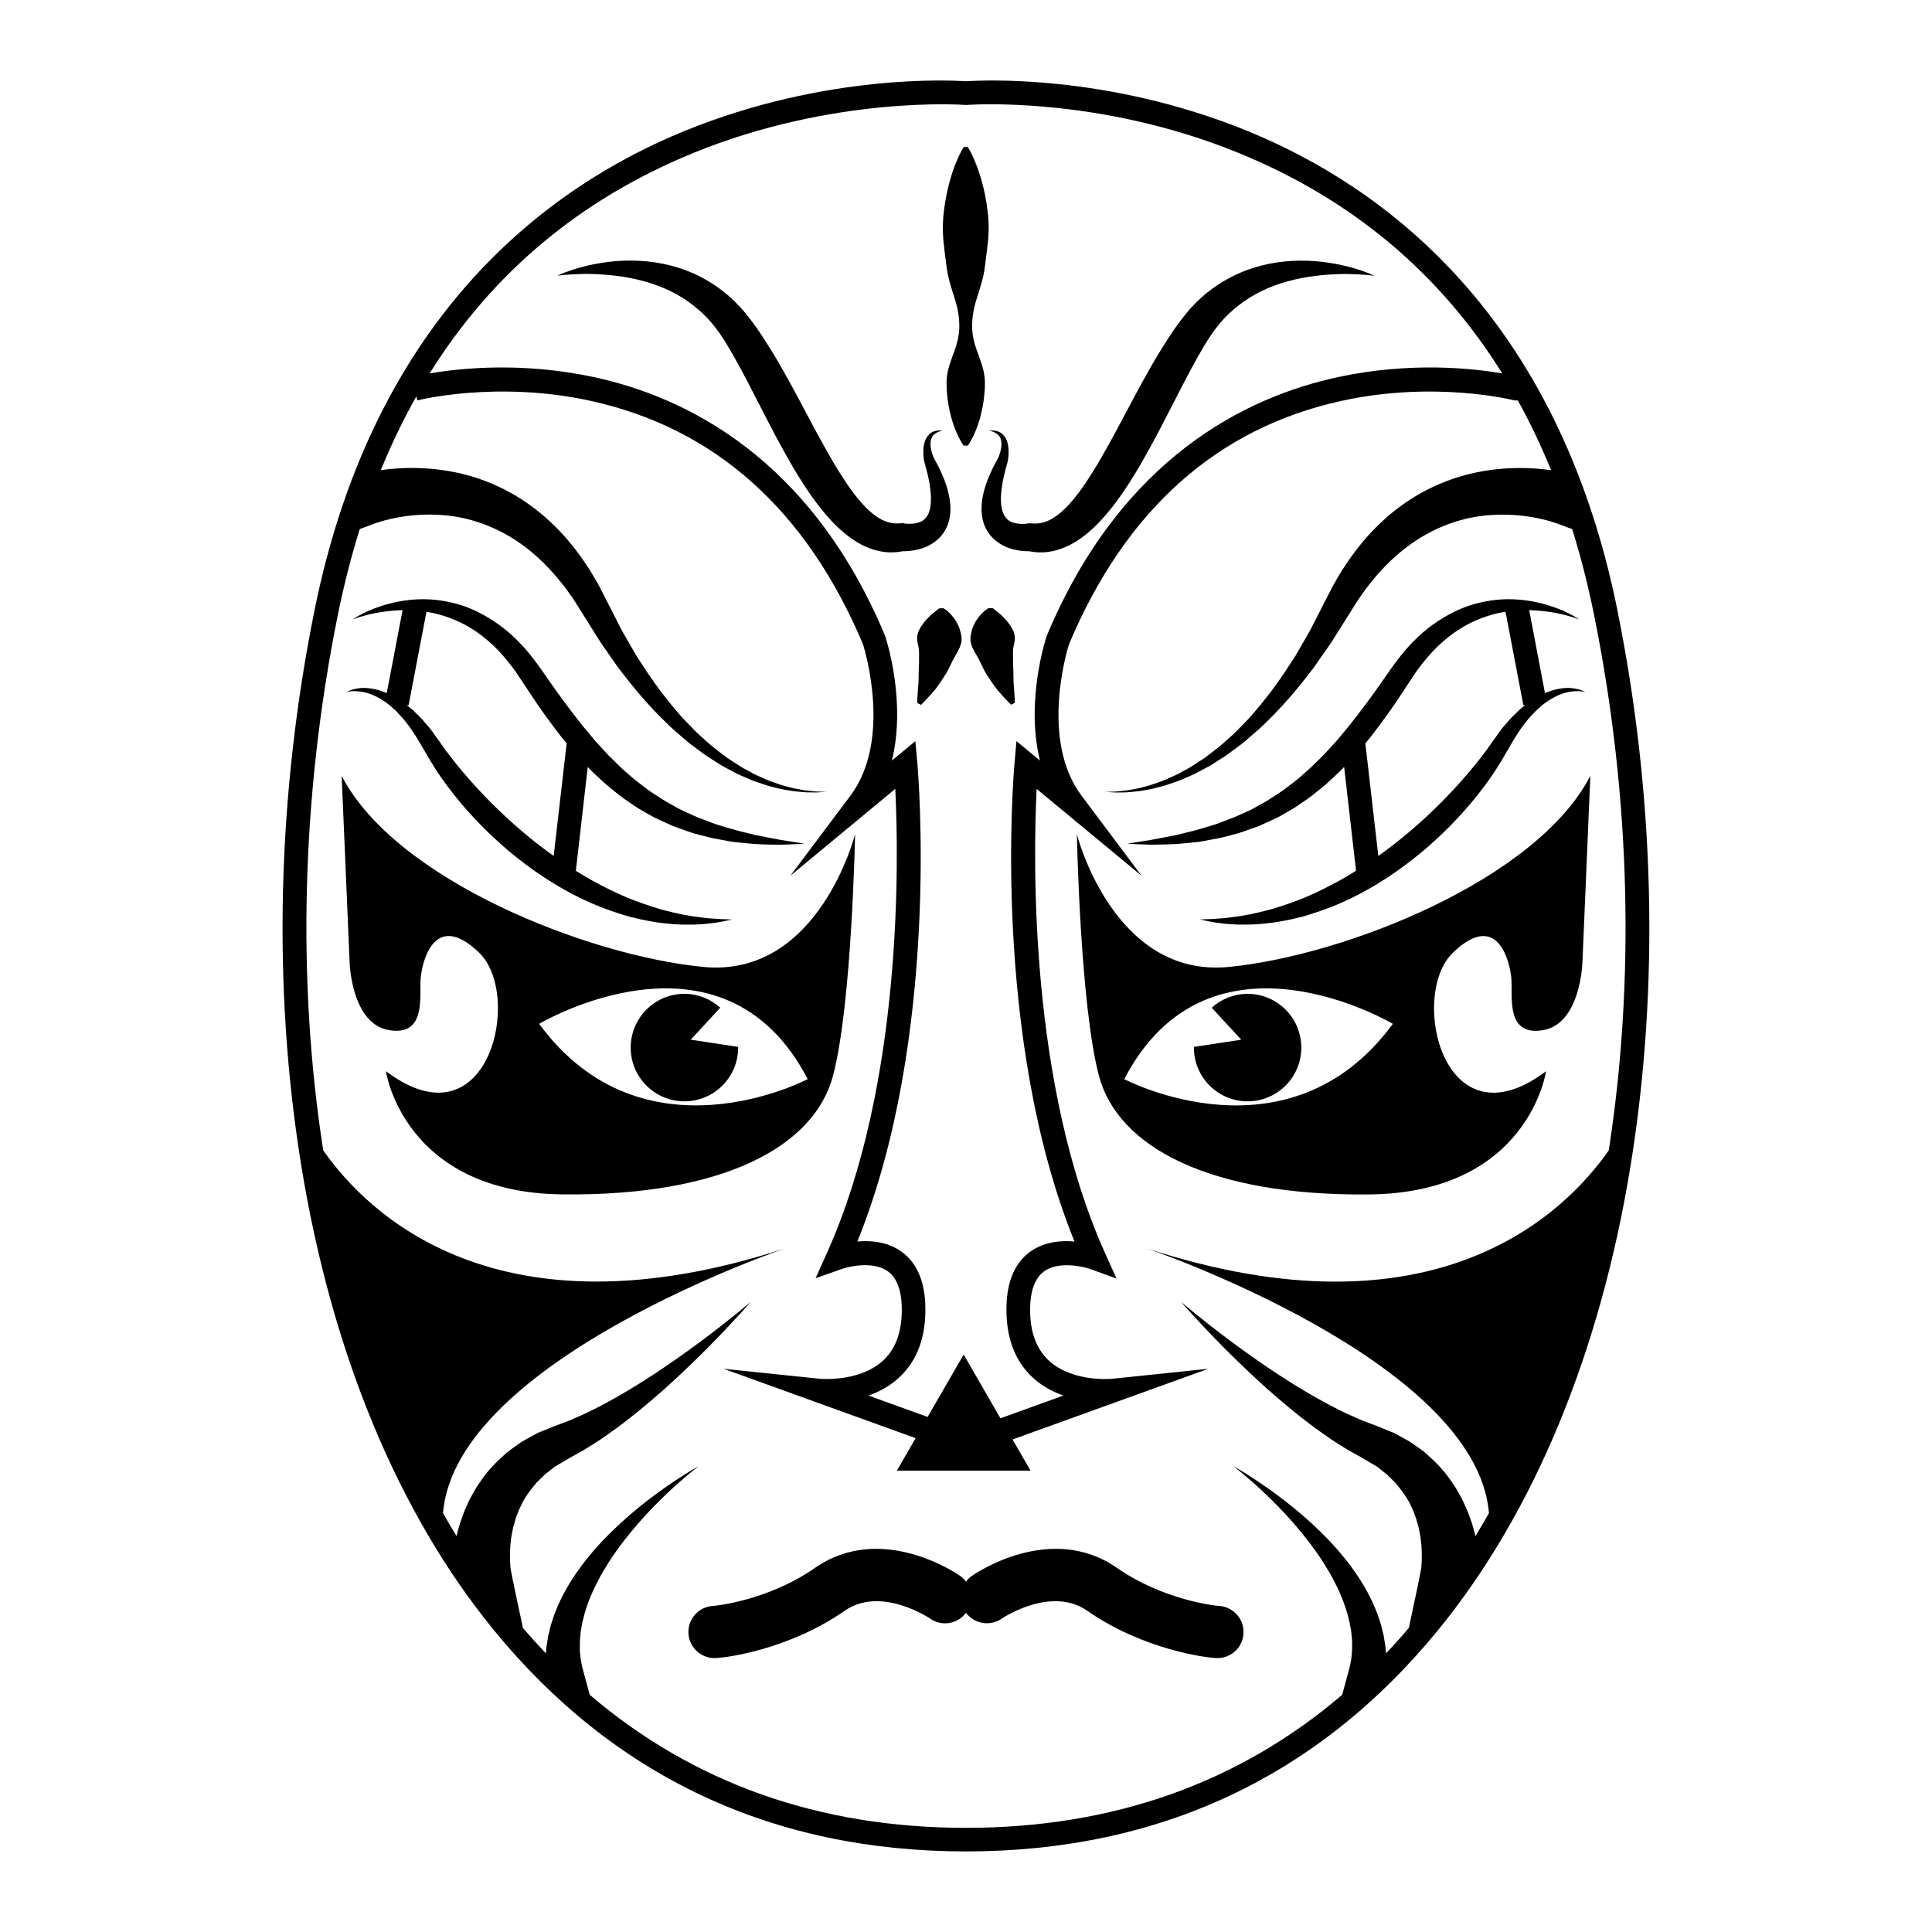
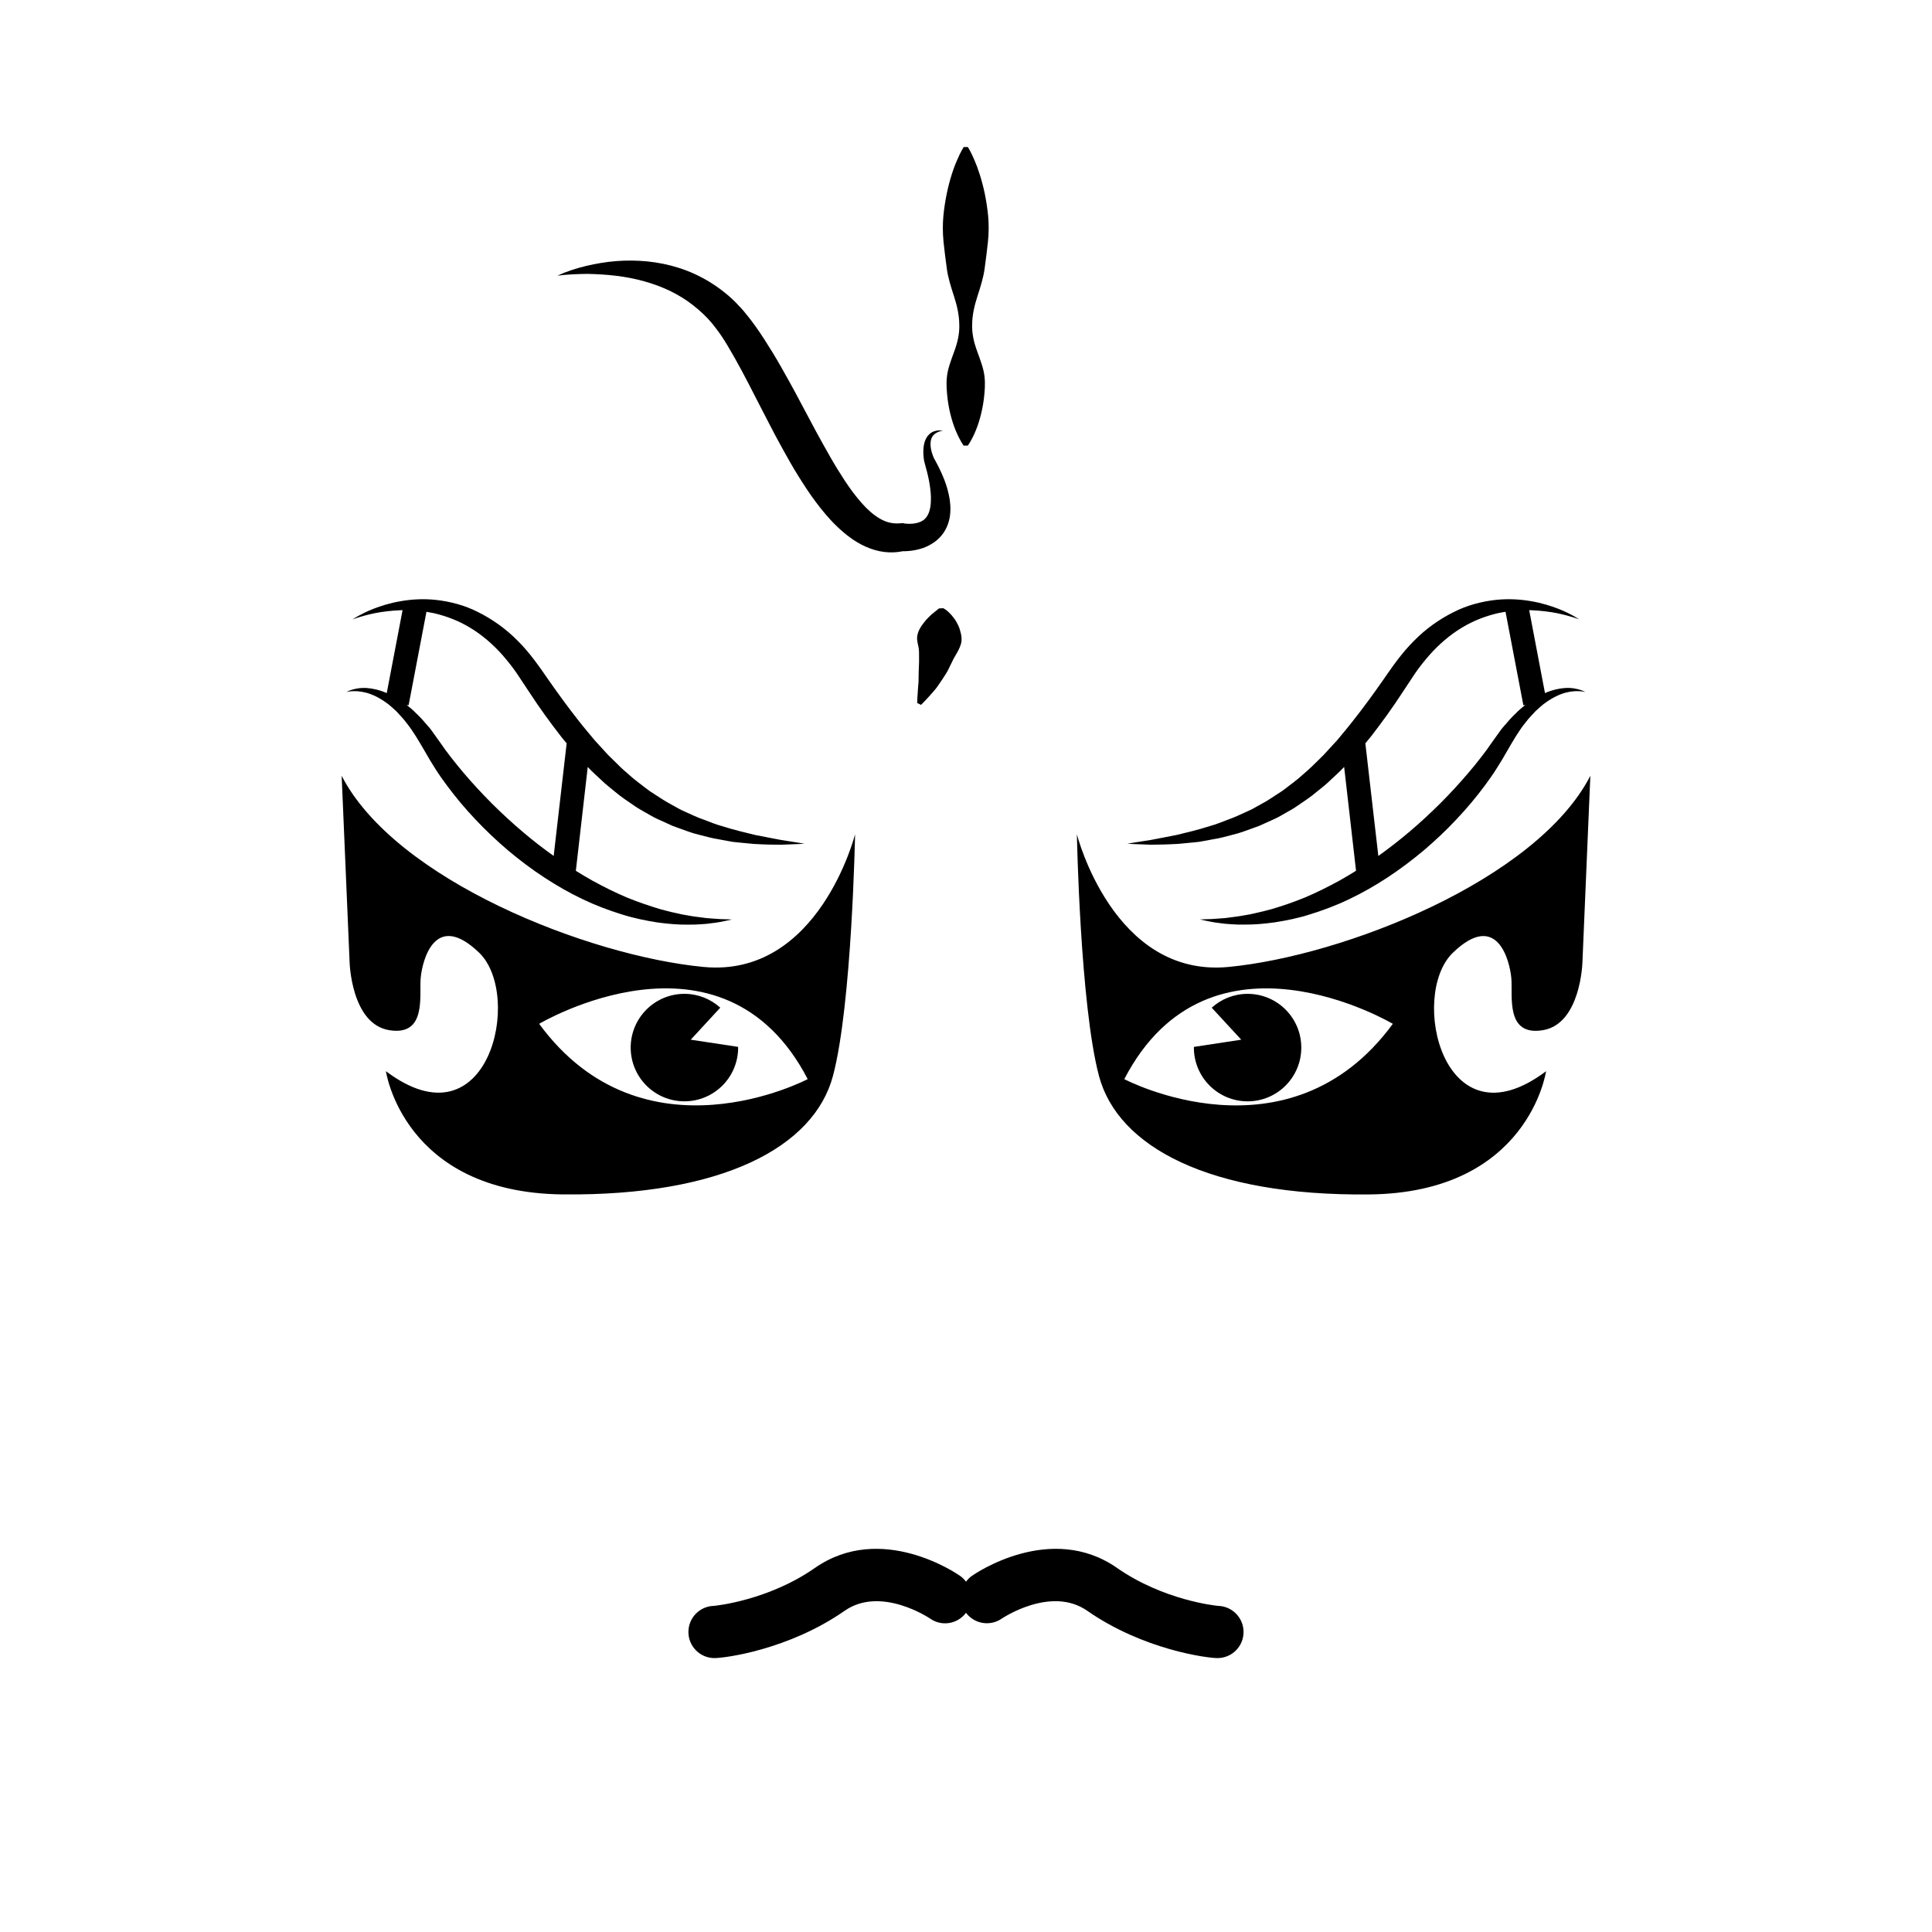
<svg xmlns="http://www.w3.org/2000/svg" fill="#000000" width="800px" height="800px" version="1.1" viewBox="144 144 512 512">
  <g>
    <path d="m241.03 327.57c1.594 0.422 3.394 1.281 5.231 2.578 0.926 0.625 1.805 1.473 2.731 2.309 0.848 0.969 1.824 1.863 2.641 3.004 1.785 2.188 3.293 4.805 4.969 7.668 0.805 1.43 1.742 3.023 2.731 4.555 0.969 1.543 2.047 3.055 3.164 4.555 2.246 3.023 4.746 6.027 7.465 8.887 2.699 2.883 5.633 5.644 8.688 8.254 3.082 2.578 6.297 5.019 9.633 7.184 3.316 2.176 6.723 4.121 10.148 5.742 3.406 1.641 6.852 2.922 10.168 3.961 3.305 1.066 6.551 1.703 9.523 2.176 2.992 0.414 5.754 0.637 8.203 0.594 1.219 0.02 2.367-0.02 3.414-0.102 0.523-0.039 1.027-0.082 1.5-0.109 0.484-0.059 0.926-0.121 1.371-0.172 1.723-0.18 3.055-0.484 3.969-0.676 0.898-0.203 1.379-0.301 1.379-0.301s-0.492-0.02-1.41-0.059c-0.465-0.012-1.027-0.031-1.691-0.051-0.664-0.031-1.43-0.102-2.277-0.16-0.422-0.031-0.867-0.059-1.34-0.102-0.465-0.059-0.945-0.133-1.473-0.191-1.008-0.141-2.098-0.242-3.246-0.473-0.586-0.102-1.18-0.203-1.785-0.312-0.613-0.141-1.23-0.273-1.875-0.422-1.281-0.25-2.609-0.637-3.988-0.996-2.742-0.828-5.672-1.805-8.695-3.043-3.004-1.258-6.098-2.801-9.211-4.504-1.449-0.816-2.922-1.684-4.363-2.59l3.152-27.52c0.645 0.684 1.301 1.359 1.996 1.984 0.848 0.785 1.684 1.562 2.519 2.336 0.848 0.766 1.762 1.449 2.629 2.176 1.723 1.473 3.617 2.699 5.43 3.941 0.887 0.637 1.883 1.117 2.812 1.684 0.938 0.523 1.855 1.09 2.812 1.543 0.957 0.434 1.926 0.875 2.863 1.301 0.473 0.211 0.926 0.422 1.402 0.637 0.473 0.172 0.945 0.352 1.422 0.523 1.895 0.664 3.699 1.402 5.543 1.824 1.824 0.465 3.566 0.957 5.281 1.219 0.848 0.16 1.684 0.312 2.488 0.465 0.816 0.16 1.613 0.293 2.398 0.344 1.551 0.152 3.043 0.301 4.422 0.422 2.781 0.16 5.199 0.211 7.184 0.211 3.981-0.133 6.238-0.262 6.238-0.262s-2.246-0.414-6.137-0.988c-1.934-0.344-4.281-0.828-6.953-1.34-2.641-0.656-5.613-1.328-8.777-2.348-1.594-0.422-3.184-1.078-4.848-1.715-1.684-0.562-3.316-1.379-5.019-2.137-0.422-0.203-0.848-0.395-1.27-0.594-0.422-0.23-0.836-0.453-1.25-0.695-0.836-0.473-1.684-0.926-2.519-1.41-0.836-0.484-1.652-1.066-2.5-1.594-0.816-0.562-1.691-1.039-2.481-1.684-1.594-1.258-3.285-2.418-4.816-3.848-0.777-0.695-1.594-1.352-2.336-2.098-0.766-0.734-1.523-1.48-2.277-2.238-0.785-0.727-1.5-1.531-2.227-2.336-0.727-0.797-1.461-1.594-2.195-2.398-1.391-1.691-2.832-3.356-4.18-5.09-2.75-3.488-5.301-6.984-7.859-10.629-2.457-3.566-5.117-7.445-8.312-10.602-3.144-3.203-6.769-5.762-10.469-7.609-3.688-1.906-7.559-2.84-11.105-3.254-3.547-0.395-6.801-0.152-9.602 0.344-2.801 0.484-5.141 1.25-7.012 1.965-1.883 0.727-3.266 1.473-4.203 1.977-0.926 0.523-1.391 0.867-1.391 0.867s2.117-0.875 5.945-1.664c1.906-0.371 4.242-0.676 6.914-0.777h0.363l-4.191 21.965c-1.914-0.836-3.769-1.238-5.301-1.34-1.793-0.121-3.184 0.223-4.09 0.504-0.887 0.293-1.301 0.555-1.301 0.555s0.473-0.141 1.379-0.203c0.922-0.07 2.254-0.031 3.856 0.383zm18.098-21.039c3.113 0.746 6.359 1.934 9.453 3.82 3.094 1.863 6.027 4.344 8.645 7.316 1.289 1.492 2.57 3.082 3.738 4.785 1.188 1.785 2.387 3.586 3.586 5.41 2.418 3.707 5.168 7.496 7.969 11.113 0.523 0.684 1.09 1.352 1.652 2.016l-3.438 29.844c-2.731-1.953-5.43-4.019-8.031-6.238-2.922-2.449-5.715-5.047-8.375-7.688-2.648-2.66-5.168-5.379-7.477-8.113-1.168-1.359-2.258-2.731-3.316-4.082-1.066-1.359-2.016-2.648-2.984-4.082-0.504-0.695-1.008-1.391-1.48-2.066-0.516-0.684-0.945-1.391-1.523-2.004-1.09-1.25-2.106-2.481-3.266-3.527-0.785-0.828-1.672-1.551-2.508-2.227l0.516 0.09 4.727-24.766c0.691 0.117 1.406 0.246 2.113 0.398z" />
    <path d="m364.74 429.14c5.027-18.844 5.863-64.055 5.863-64.055s-9.621 38.098-40.184 35.164c-30.57-2.934-81.637-23.023-95.875-50.652l2.106 49.395s0.414 16.332 10.461 18.008c10.055 1.672 7.961-9.211 8.375-13.824 0.414-4.613 3.769-18.008 15.496-6.699 11.707 11.305 2.5 51.902-24.707 31.398 0 0 4.613 32.234 46.883 32.656 42.281 0.43 66.562-12.559 71.582-31.391zm-77.859-13.816s48.559-28.898 71.168 14.652c0 0-43.539 23.023-71.168-14.652z" />
    <path d="m307.29 217.09c5.066 0.613 9.934 1.926 14.289 4.012 2.176 1.066 4.211 2.309 6.066 3.769 1.855 1.449 3.578 3.031 5.066 4.836 1.5 1.844 2.781 3.637 4.09 5.863 1.281 2.156 2.539 4.375 3.75 6.641 1.199 2.277 2.418 4.555 3.586 6.891l3.606 6.992c1.211 2.348 2.449 4.707 3.758 7.043 1.301 2.336 2.609 4.695 4.062 7.004 1.441 2.309 2.934 4.625 4.613 6.863 1.684 2.238 3.496 4.465 5.633 6.508 2.144 2.035 4.586 4.019 7.648 5.379 1.512 0.664 3.184 1.188 4.938 1.391 1.621 0.203 3.293 0.121 4.875-0.203 0.301 0 0.555-0.012 0.867-0.012 0.504-0.02 1.008-0.082 1.512-0.141 1.008-0.141 2.004-0.363 3.012-0.715 1.008-0.363 1.996-0.867 2.934-1.531 0.938-0.656 1.773-1.5 2.43-2.449 0.645-0.938 1.129-1.984 1.402-3.012 0.312-1.039 0.402-2.047 0.441-3.012 0.02-0.977-0.051-1.906-0.18-2.812-0.152-0.887-0.324-1.762-0.562-2.602-0.211-0.848-0.516-1.641-0.785-2.438-0.324-0.777-0.625-1.57-0.977-2.316-0.363-0.754-0.695-1.512-1.098-2.215l-0.586-1.078c-0.141-0.18-0.281-0.562-0.414-0.887-0.516-1.352-0.836-2.82-0.574-4.152 0.141-0.664 0.465-1.27 1.039-1.723 0.574-0.434 1.32-0.727 2.117-0.875-0.797-0.102-1.652-0.07-2.457 0.25-0.828 0.332-1.551 1.02-1.977 1.844-0.434 0.828-0.613 1.742-0.684 2.621-0.07 0.875-0.039 1.754 0.07 2.621 0.059 0.441 0.102 0.848 0.281 1.391l0.293 1.117c0.223 0.746 0.395 1.492 0.574 2.246 0.18 0.746 0.293 1.48 0.434 2.238 0.09 0.734 0.223 1.473 0.262 2.195 0.07 0.715 0.07 1.422 0.051 2.106-0.02 0.684-0.082 1.352-0.203 1.953-0.141 0.594-0.301 1.168-0.543 1.621-0.223 0.473-0.504 0.855-0.816 1.16-0.605 0.637-1.441 0.988-2.457 1.188-0.516 0.109-1.066 0.16-1.652 0.16-0.293 0-0.594-0.012-0.867-0.039-0.25-0.02-0.645-0.059-0.707-0.102l-0.09-0.051-1.047 0.07c-1.844 0.121-3.496-0.293-5.188-1.281-1.672-0.977-3.324-2.449-4.836-4.18-1.531-1.734-2.973-3.68-4.332-5.734-1.359-2.066-2.68-4.203-3.941-6.418-1.25-2.215-2.519-4.453-3.75-6.731l-3.688-6.914c-1.238-2.316-2.457-4.664-3.769-6.973-1.301-2.316-2.602-4.676-4.019-6.973-1.41-2.297-2.863-4.613-4.465-6.871l-1.23-1.672c-0.414-0.562-0.906-1.137-1.359-1.715-0.887-1.148-1.926-2.215-2.941-3.266-4.203-4.121-9.371-7.215-14.832-8.957-5.461-1.762-11.156-2.227-16.605-1.824-2.731 0.211-5.422 0.676-8.051 1.289-2.621 0.637-5.188 1.473-7.609 2.578 2.641-0.344 5.269-0.434 7.871-0.473 2.613 0.043 5.191 0.203 7.723 0.504z" />
    <path d="m397.88 309.61c-0.332-0.707-0.715-1.34-1.148-1.895-0.211-0.273-0.422-0.535-0.625-0.766-0.211-0.242-0.441-0.473-0.645-0.656-0.395-0.383-0.746-0.676-1.047-0.848-0.273-0.172-0.422-0.262-0.422-0.262l-1.129 0.051s-0.141 0.109-0.414 0.324c-0.242 0.18-0.586 0.473-1.027 0.828-0.191 0.16-0.414 0.344-0.645 0.535-0.203 0.191-0.414 0.402-0.645 0.625-0.473 0.453-0.918 0.945-1.301 1.473-0.414 0.523-0.828 1.098-1.129 1.703-0.344 0.605-0.523 1.23-0.637 1.914-0.102 0.676 0.039 1.422 0.211 2.207 0.211 0.777 0.273 1.562 0.281 2.336 0 0.777-0.02 1.562 0 2.336-0.031 0.785-0.059 1.551-0.09 2.297-0.012 0.766-0.031 1.512-0.039 2.215 0.031 0.715-0.07 1.371-0.121 1.996-0.203 2.481-0.25 4.273-0.25 4.273l1.02 0.504s1.258-1.211 3.023-3.234c0.422-0.516 0.945-1.047 1.359-1.684 0.453-0.625 0.887-1.289 1.359-1.996 0.441-0.707 0.957-1.43 1.371-2.215 0.402-0.785 0.777-1.594 1.18-2.41 0.371-0.828 0.906-1.621 1.34-2.43 0.441-0.816 0.836-1.633 1.02-2.469 0.18-0.836 0.09-1.684-0.09-2.481-0.188-0.824-0.41-1.578-0.762-2.273z" />
    <path d="m327.05 419.53 7.828-8.484c-2.519-2.277-5.856-3.668-9.5-3.668-7.859 0-14.238 6.379-14.238 14.246 0 7.871 6.379 14.238 14.238 14.238s14.238-6.379 14.238-14.238c0-0.07-0.012-0.121-0.012-0.191z" />
-     <path d="m572.61 305.59c-15.852-78.242-62.02-112.18-97.973-126.86-37.531-15.336-71.074-13.441-74.641-13.188-3.566-0.25-37.102-2.144-74.645 13.191-35.953 14.68-82.121 48.617-97.973 126.86-9.945 49.102-11.184 99.906-3.598 146.94 8.031 49.715 25.684 92.398 51.066 123.43 31.832 38.934 73.938 58.672 125.12 58.684h0.02 0.02c51.188-0.012 93.297-19.75 125.12-58.684 25.383-31.035 43.035-73.719 51.055-123.43 7.602-47.039 6.356-97.844-3.582-146.95zm-245.12-120.95c37.512-15.387 71.934-12.855 72.266-12.828h0.473c0.344-0.031 34.543-2.59 72.023 12.727 29.938 12.223 53.273 31.781 69.859 58.422-7.859-1.359-24.363-3.152-43.539 0.977-24.262 5.219-57.344 21.312-77.113 68.418l-0.082 0.211c-0.293 0.887-5.644 17.332-1.785 32.988l-6.219-5.148-0.523 5.953c-0.273 3.012-6.086 72.387 15.898 126.65-3.586-0.312-8.113 0.059-11.789 2.75-4.414 3.215-6.508 8.836-6.219 16.676 0.273 7.273 2.762 13.008 7.406 17.039 2.359 2.055 5.039 3.438 7.656 4.363l-16.668 6.027-0.906-1.562-8.848-15.336-8.855 15.336-0.695 1.199-15.68-5.664c2.629-0.926 5.301-2.309 7.656-4.363 4.644-4.031 7.144-9.773 7.406-17.039 0.293-7.84-1.805-13.461-6.227-16.676-3.68-2.699-8.184-3.074-11.77-2.75 21.977-54.27 16.164-123.64 15.898-126.65l-0.535-5.953-6.219 5.148c3.859-15.66-1.48-32.102-1.773-32.988l-0.082-0.211c-19.77-47.105-52.859-63.199-77.125-68.418-19.164-4.133-35.668-2.328-43.527-0.977 16.562-26.559 39.828-46.074 69.637-58.32zm183.81 397.52c-0.039-0.637-0.07-1.281-0.172-1.945-0.141-0.848-0.273-1.734-0.422-2.672-0.211-0.906-0.441-1.855-0.676-2.82-0.301-0.938-0.637-1.906-0.945-2.902-0.402-0.969-0.785-1.953-1.219-2.941-0.484-0.969-0.938-1.977-1.473-2.941-1.066-1.945-2.258-3.891-3.578-5.723-1.301-1.883-2.762-3.648-4.242-5.379-6.004-6.883-12.988-12.496-18.43-16.324-5.43-3.848-9.309-5.977-9.309-5.977s3.559 2.66 8.312 7.184c4.785 4.492 10.781 10.965 15.418 18.137 1.137 1.812 2.238 3.617 3.152 5.473 0.969 1.824 1.742 3.668 2.418 5.473 0.352 0.898 0.605 1.805 0.887 2.672 0.242 0.875 0.441 1.734 0.645 2.57 0.16 0.828 0.293 1.633 0.434 2.41 0.059 0.785 0.141 1.543 0.211 2.266 0.012 0.707 0.012 1.402 0.02 2.035 0.012 0.645-0.102 1.25-0.121 1.824-0.02 0.281-0.051 0.555-0.07 0.828-0.051 0.25-0.102 0.516-0.141 0.746-0.09 0.484-0.172 0.918-0.23 1.309-0.133 0.562-1.352 4.996-2.074 7.68-27.398 23.406-60.82 35.258-99.703 35.258-38.883 0-72.297-11.848-99.703-35.258-0.727-2.68-1.945-7.113-2.074-7.68-0.082-0.395-0.152-0.828-0.23-1.309-0.039-0.23-0.09-0.492-0.141-0.746-0.02-0.273-0.039-0.543-0.07-0.828-0.031-0.574-0.141-1.168-0.109-1.824 0-0.637 0.012-1.328 0.02-2.035 0.059-0.715 0.133-1.473 0.203-2.266 0.141-0.777 0.281-1.582 0.422-2.41 0.211-0.836 0.414-1.691 0.656-2.57 0.281-0.867 0.535-1.773 0.875-2.672 0.684-1.805 1.473-3.648 2.43-5.473 0.918-1.855 2.016-3.656 3.152-5.473 4.637-7.176 10.641-13.645 15.406-18.137 4.785-4.523 8.324-7.184 8.324-7.184s-3.871 2.125-9.32 5.977c-5.43 3.828-12.426 9.453-18.418 16.324-1.48 1.734-2.941 3.508-4.231 5.379-1.34 1.844-2.519 3.777-3.578 5.723-0.555 0.969-0.996 1.977-1.473 2.941-0.434 0.988-0.828 1.977-1.219 2.941-0.332 0.996-0.645 1.965-0.957 2.902-0.23 0.977-0.453 1.914-0.684 2.82-0.141 0.938-0.281 1.824-0.422 2.672-0.102 0.664-0.133 1.32-0.172 1.945-2.074-2.176-4.109-4.414-6.098-6.731-0.875-4.09-3.176-14.82-3.285-15.828-0.039-0.613-0.082-1.289-0.141-2.023 0.012-0.734-0.039-1.551 0.012-2.41 0.039-0.867 0.059-1.785 0.203-2.731 0.082-0.977 0.281-1.945 0.484-2.984 0.07-0.543 0.23-1.039 0.395-1.551 0.152-0.523 0.262-1.059 0.453-1.602 0.422-1.02 0.734-2.168 1.328-3.195 0.957-2.207 2.488-4.211 4.223-6.258 0.484-0.453 0.969-0.926 1.461-1.41l0.734-0.727 0.766-0.594c0.516-0.402 1.027-0.828 1.551-1.238 0.211-0.211 0.676-0.422 1.008-0.637l1.09-0.637 1.098-0.645 0.543-0.312 0.281-0.16c0.059-0.039-0.422 0.191-0.203 0.082l0.039-0.02 0.082-0.039 0.152-0.09 2.387-1.32c1.613-0.855 3.102-1.844 4.613-2.793 1.543-0.945 2.953-2.004 4.394-3.023 1.473-0.996 2.82-2.086 4.203-3.133 1.379-1.047 2.68-2.144 3.988-3.215 1.309-1.047 2.559-2.144 3.789-3.215 1.238-1.047 2.438-2.125 3.578-3.184 1.16-1.047 2.297-2.086 3.356-3.125 2.168-2.035 4.172-4.012 6.004-5.836 7.305-7.344 11.777-12.566 11.777-12.566s-5.211 4.504-13.453 10.641c-2.066 1.523-4.312 3.164-6.723 4.828-1.199 0.848-2.449 1.691-3.719 2.539-1.27 0.867-2.578 1.734-3.941 2.57-1.34 0.867-2.699 1.734-4.109 2.551-1.402 0.836-2.801 1.703-4.254 2.488-1.449 0.785-2.902 1.633-4.383 2.359-1.492 0.734-2.961 1.523-4.473 2.156-1.512 0.664-2.992 1.371-4.516 1.895l-2.199 0.816c-0.855 0.344-1.723 0.684-2.578 1.047l-1.18 0.473c-0.414 0.18-0.734 0.25-1.211 0.535-0.887 0.484-1.773 0.969-2.648 1.449l-1.309 0.746-1.168 0.816c-0.785 0.562-1.551 1.109-2.309 1.652-2.871 2.43-5.531 5.098-7.465 8.051-1.066 1.41-1.832 2.934-2.66 4.383-0.395 0.734-0.695 1.48-1.027 2.207-0.332 0.727-0.664 1.449-0.898 2.176-0.535 1.422-1.02 2.812-1.34 4.141-0.16 0.535-0.281 1.047-0.402 1.543-1.219-1.996-2.418-4.031-3.578-6.098 3.305-40.516 90.805-70.199 90.805-70.199-76.547 25.078-111.02-9.402-122.55-25.926-6.914-44.488-5.914-93.516 3.891-141.98 1.602-7.891 3.547-15.438 5.785-22.66 1.059-0.383 2.812-1.039 2.934-1.09 0.18-0.07 0.504-0.203 0.938-0.363 0.887-0.312 2.277-0.754 4.109-1.188 3.637-0.848 9.109-1.664 15.559-0.906 6.438 0.707 13.805 3.305 20.477 8.422 3.336 2.539 6.481 5.672 9.309 9.238l1.078 1.328 0.996 1.41c0.676 0.938 1.371 1.875 1.965 2.883 1.289 2.055 2.59 4.133 3.891 6.195 1.301 2.086 2.559 4.172 4.07 6.246 0.715 1.039 1.449 2.066 2.156 3.094l1.078 1.543 1.148 1.473c3.004 3.93 6.168 7.637 9.473 11.004 1.684 1.641 3.266 3.336 5.027 4.766 0.867 0.754 1.715 1.473 2.551 2.207 0.836 0.715 1.762 1.34 2.621 1.996 0.867 0.637 1.691 1.301 2.57 1.883 0.887 0.562 1.762 1.117 2.621 1.672 0.422 0.273 0.836 0.535 1.27 0.805 0.434 0.23 0.875 0.473 1.301 0.707 0.867 0.453 1.715 0.906 2.539 1.352 0.836 0.441 1.691 0.766 2.519 1.137 0.828 0.332 1.602 0.734 2.418 1.008 1.641 0.523 3.133 1.137 4.613 1.473 0.734 0.191 1.461 0.371 2.137 0.543 0.695 0.152 1.371 0.242 2.016 0.363 0.645 0.102 1.258 0.23 1.863 0.293 0.605 0.059 1.168 0.109 1.715 0.16 1.078 0.133 2.047 0.121 2.891 0.133 0.836 0.02 1.551 0.012 2.125-0.051 1.148-0.07 1.762-0.121 1.762-0.121s-0.625-0.012-1.762-0.031c-0.574 0-1.281-0.039-2.117-0.141-0.828-0.082-1.773-0.16-2.82-0.371-0.523-0.102-1.078-0.191-1.664-0.301-0.586-0.109-1.18-0.301-1.793-0.441-0.625-0.172-1.27-0.324-1.926-0.523-0.645-0.223-1.328-0.465-2.035-0.715-1.41-0.422-2.82-1.168-4.344-1.812-0.766-0.324-1.473-0.777-2.246-1.18-0.754-0.422-1.562-0.805-2.316-1.301-0.766-0.492-1.531-0.996-2.316-1.512-0.402-0.25-0.797-0.516-1.188-0.777-0.395-0.293-0.766-0.594-1.16-0.887-0.777-0.586-1.551-1.188-2.348-1.805-0.797-0.625-1.531-1.34-2.309-2.016-0.766-0.707-1.57-1.359-2.316-2.117-0.734-0.754-1.492-1.543-2.246-2.309-1.562-1.5-2.934-3.285-4.402-4.988-2.863-3.488-5.582-7.297-8.121-11.297l-0.969-1.48-0.887-1.543c-0.586-1.027-1.188-2.055-1.773-3.082-1.219-1.996-2.309-4.231-3.414-6.43-1.137-2.207-2.258-4.414-3.375-6.609-0.562-1.148-1.238-2.246-1.883-3.356l-0.988-1.664-1.066-1.602c-2.832-4.281-6.137-8.242-9.863-11.637-3.719-3.406-7.82-6.219-12.031-8.324-4.211-2.117-8.516-3.535-12.566-4.375-8.133-1.684-15.113-1.281-19.902-0.613 2.793-6.863 5.934-13.371 9.402-19.539l0.281 1.059c0.203-0.051 20.918-5.309 45.734 0.082 33.008 7.176 57.344 28.887 72.355 64.527 0.543 1.742 7.699 25.434-3.336 40.152l-15.891 21.191 27.789-23.004c0.938 18.965 1.953 78.434-18.117 123l-3.004 6.691 6.922-2.449c2.144-0.754 8.523-2.125 12.262 0.637 2.621 1.926 3.848 5.742 3.637 11.367-0.203 5.453-1.953 9.664-5.219 12.523-6.297 5.492-16.344 4.574-16.434 4.566l-25.531-2.648 50.875 18.379-4.969 8.605h35.418l-4.766-8.254 51.883-18.73-25.543 2.648c-0.09 0.012-10.047 0.977-16.395-4.543-3.285-2.852-5.059-7.074-5.262-12.543-0.203-5.621 1.027-9.441 3.648-11.367 3.738-2.75 10.117-1.391 12.254-0.637l6.961 2.519-3.031-6.75c-20.082-44.566-19.055-104.03-18.129-123l27.801 23.004-15.891-21.191c-11.043-14.711-3.879-38.422-3.336-40.152 14.992-35.641 39.336-57.344 72.355-64.527 24.727-5.391 45.395-0.18 45.734-0.082h0.867c3.234 5.856 6.168 12.012 8.805 18.48-4.797-0.676-11.758-1.078-19.891 0.613-4.051 0.836-8.352 2.258-12.566 4.375-4.223 2.106-8.332 4.918-12.031 8.324-3.719 3.387-7.023 7.356-9.863 11.637l-1.066 1.602-0.988 1.664c-0.637 1.109-1.328 2.207-1.883 3.356-1.117 2.195-2.258 4.414-3.387 6.609-1.109 2.195-2.215 4.422-3.426 6.43-0.605 1.027-1.18 2.055-1.773 3.082l-0.887 1.543-0.977 1.48c-2.539 4-5.25 7.809-8.121 11.297-1.473 1.703-2.832 3.477-4.402 4.988-0.754 0.777-1.5 1.551-2.246 2.309-0.746 0.754-1.562 1.41-2.316 2.117-0.777 0.676-1.512 1.391-2.309 2.016s-1.582 1.219-2.359 1.805c-0.383 0.301-0.766 0.605-1.137 0.887-0.414 0.262-0.805 0.523-1.188 0.777-0.785 0.516-1.57 1.02-2.328 1.512-0.754 0.504-1.562 0.875-2.309 1.301-0.766 0.402-1.492 0.855-2.258 1.18-1.512 0.645-2.922 1.379-4.332 1.812-0.707 0.242-1.379 0.492-2.035 0.715-0.656 0.211-1.301 0.352-1.914 0.523-0.637 0.152-1.219 0.344-1.805 0.441-0.586 0.102-1.129 0.203-1.652 0.301-1.047 0.211-2.004 0.293-2.832 0.371-0.828 0.102-1.531 0.141-2.117 0.141-1.148 0.02-1.762 0.031-1.762 0.031s0.613 0.039 1.762 0.121c0.586 0.059 1.301 0.07 2.137 0.051 0.836-0.012 1.805 0 2.883-0.133 0.543-0.051 1.109-0.102 1.715-0.16 0.594-0.051 1.211-0.191 1.855-0.293 0.637-0.121 1.328-0.211 2.023-0.363 0.676-0.172 1.402-0.352 2.125-0.543 1.492-0.324 2.992-0.945 4.613-1.473 0.828-0.273 1.594-0.676 2.43-1.008 0.828-0.371 1.691-0.695 2.519-1.137 0.828-0.434 1.672-0.887 2.539-1.352 0.434-0.23 0.867-0.473 1.309-0.707 0.414-0.262 0.848-0.535 1.27-0.805 0.855-0.543 1.734-1.098 2.609-1.672 0.887-0.574 1.703-1.25 2.578-1.883 0.855-0.656 1.773-1.27 2.621-1.996 0.836-0.727 1.684-1.449 2.539-2.207 1.785-1.43 3.356-3.133 5.039-4.766 3.305-3.367 6.481-7.082 9.461-11.004l1.16-1.473 1.066-1.543c0.715-1.027 1.449-2.055 2.168-3.094 1.5-2.074 2.762-4.16 4.07-6.246 1.301-2.074 2.602-4.152 3.891-6.195 0.613-1.008 1.301-1.934 1.965-2.883l1.008-1.41 1.059-1.328c2.852-3.566 5.996-6.699 9.332-9.238 6.66-5.117 14.027-7.719 20.465-8.422 6.457-0.746 11.922 0.059 15.566 0.906 1.832 0.422 3.203 0.875 4.09 1.188 0.453 0.16 0.777 0.293 0.957 0.363 0.109 0.051 1.875 0.707 2.934 1.09 2.246 7.227 4.18 14.773 5.773 22.66 9.824 48.477 10.812 97.496 3.91 141.98-11.547 16.535-45.996 51.016-122.55 25.926 0 0 87.492 29.684 90.805 70.199-1.168 2.066-2.367 4.102-3.586 6.098-0.109-0.504-0.223-1.02-0.395-1.543-0.324-1.328-0.816-2.731-1.352-4.141-0.23-0.727-0.562-1.449-0.898-2.176-0.344-0.715-0.637-1.473-1.027-2.207-0.848-1.449-1.594-2.973-2.68-4.383-1.926-2.953-4.574-5.621-7.457-8.051-0.766-0.543-1.531-1.09-2.309-1.652l-1.168-0.816-1.32-0.746c-0.875-0.484-1.762-0.969-2.648-1.449-0.473-0.273-0.805-0.352-1.219-0.535l-1.168-0.473c-0.848-0.352-1.723-0.695-2.59-1.047l-2.246-0.848c-1.5-0.523-3.004-1.219-4.492-1.895-1.523-0.637-2.992-1.422-4.473-2.156-1.492-0.727-2.934-1.57-4.383-2.359-1.461-0.785-2.863-1.652-4.262-2.488-1.41-0.816-2.769-1.684-4.109-2.551-1.352-0.836-2.66-1.703-3.93-2.57-1.289-0.848-2.539-1.691-3.727-2.539-2.41-1.664-4.644-3.305-6.723-4.828-8.23-6.125-13.453-10.641-13.453-10.641s4.473 5.231 11.777 12.566c1.844 1.824 3.828 3.797 6.004 5.836 1.078 1.039 2.207 2.066 3.367 3.125 1.148 1.059 2.336 2.137 3.578 3.184 1.23 1.066 2.488 2.168 3.789 3.215 1.309 1.066 2.609 2.176 4 3.215 1.379 1.047 2.731 2.137 4.191 3.133 1.461 1.02 2.863 2.074 4.414 3.023 1.5 0.957 3.004 1.934 4.613 2.793l2.387 1.32 0.152 0.09 0.07 0.039 0.039 0.02c0.211 0.109-0.25-0.121-0.203-0.082l0.262 0.16 0.562 0.312 1.09 0.645 1.078 0.637c0.344 0.211 0.805 0.422 1.027 0.637 0.516 0.414 1.027 0.836 1.543 1.238l0.766 0.594 0.734 0.727c0.492 0.484 0.988 0.957 1.461 1.41 1.723 2.047 3.254 4.051 4.231 6.258 0.594 1.039 0.898 2.188 1.328 3.195 0.18 0.543 0.293 1.078 0.453 1.602 0.141 0.523 0.312 1.02 0.383 1.551 0.211 1.039 0.402 2.004 0.484 2.984 0.141 0.957 0.172 1.875 0.211 2.731 0.051 0.855-0.012 1.672 0.012 2.41-0.051 0.734-0.102 1.422-0.141 2.023-0.109 1.02-2.41 11.738-3.285 15.828-1.953 2.344-3.996 4.57-6.062 6.746z" />
    <path d="m456.2 367.64c1.391-0.133 2.863-0.273 4.422-0.422 0.785-0.051 1.582-0.18 2.387-0.344 0.816-0.152 1.652-0.301 2.5-0.465 1.723-0.25 3.457-0.746 5.269-1.219 1.844-0.422 3.637-1.16 5.551-1.824 0.465-0.172 0.938-0.352 1.422-0.523 0.465-0.211 0.938-0.422 1.402-0.637 0.945-0.422 1.895-0.867 2.871-1.301 0.957-0.441 1.875-1.02 2.812-1.543 0.926-0.555 1.914-1.039 2.801-1.684 1.824-1.238 3.719-2.469 5.43-3.941 0.875-0.727 1.793-1.41 2.641-2.176 0.836-0.777 1.672-1.562 2.5-2.336 0.707-0.637 1.359-1.301 2.004-1.984l3.152 27.52c-1.449 0.906-2.902 1.773-4.363 2.59-3.125 1.703-6.207 3.246-9.211 4.504-3.012 1.238-5.945 2.227-8.695 3.043-1.379 0.352-2.711 0.734-3.988 0.996-0.637 0.152-1.258 0.293-1.875 0.422-0.613 0.109-1.211 0.211-1.793 0.312-1.148 0.223-2.246 0.332-3.254 0.473-0.504 0.059-0.996 0.133-1.461 0.191-0.473 0.031-0.926 0.059-1.34 0.102-0.855 0.051-1.613 0.133-2.277 0.16-0.664 0.02-1.23 0.039-1.691 0.051-0.938 0.039-1.43 0.059-1.43 0.059s0.492 0.102 1.402 0.301c0.906 0.191 2.246 0.492 3.969 0.676 0.434 0.051 0.887 0.109 1.371 0.172 0.484 0.031 0.988 0.059 1.5 0.109 1.047 0.082 2.195 0.133 3.414 0.102 2.438 0.039 5.199-0.18 8.191-0.594 2.992-0.473 6.227-1.098 9.531-2.176 3.316-1.039 6.762-2.316 10.176-3.961 3.414-1.621 6.832-3.566 10.148-5.742 3.324-2.176 6.531-4.613 9.621-7.184 3.062-2.609 5.996-5.371 8.688-8.254 2.719-2.871 5.219-5.863 7.465-8.887 1.109-1.5 2.195-3.012 3.152-4.555 0.996-1.531 1.934-3.125 2.742-4.555 1.664-2.871 3.152-5.481 4.949-7.668 0.836-1.137 1.793-2.047 2.648-3.004 0.938-0.836 1.805-1.684 2.742-2.309 1.824-1.289 3.629-2.156 5.231-2.578 1.594-0.414 2.922-0.441 3.828-0.371 0.906 0.059 1.379 0.203 1.379 0.203s-0.414-0.262-1.309-0.555c-0.887-0.273-2.289-0.625-4.082-0.504-1.543 0.102-3.387 0.504-5.309 1.34l-4.18-21.965h0.363c2.66 0.102 4.996 0.402 6.922 0.777 3.828 0.785 5.945 1.664 5.945 1.664s-0.473-0.344-1.391-0.867c-0.945-0.516-2.328-1.25-4.211-1.977-1.875-0.715-4.223-1.48-7.023-1.965-2.781-0.492-6.055-0.734-9.602-0.344-3.527 0.414-7.394 1.352-11.094 3.254-3.699 1.844-7.344 4.402-10.469 7.609-3.195 3.152-5.856 7.031-8.324 10.602-2.539 3.648-5.109 7.144-7.859 10.629-1.34 1.742-2.769 3.394-4.16 5.09-0.734 0.805-1.473 1.602-2.207 2.398-0.715 0.816-1.449 1.613-2.215 2.336-0.754 0.746-1.523 1.492-2.289 2.238-0.754 0.746-1.57 1.402-2.336 2.098-1.531 1.43-3.215 2.602-4.816 3.848-0.777 0.645-1.672 1.117-2.488 1.684-0.836 0.523-1.641 1.109-2.481 1.594-0.855 0.484-1.703 0.938-2.539 1.41-0.414 0.23-0.828 0.465-1.238 0.695-0.434 0.203-0.855 0.395-1.289 0.594-1.691 0.754-3.336 1.57-5.008 2.137-1.652 0.637-3.246 1.289-4.836 1.715-3.152 1.027-6.117 1.691-8.777 2.348-2.672 0.516-5.008 0.996-6.934 1.34-3.898 0.574-6.137 0.988-6.137 0.988s2.258 0.141 6.227 0.262c2.023-0.023 4.43-0.062 7.211-0.223zm59.238-39.793c1.211-1.824 2.41-3.629 3.578-5.41 1.18-1.703 2.438-3.285 3.75-4.785 2.629-2.973 5.562-5.461 8.645-7.316 3.094-1.883 6.34-3.074 9.453-3.82 0.715-0.152 1.43-0.281 2.117-0.383l4.727 24.766 0.523-0.09c-0.855 0.676-1.723 1.402-2.519 2.227-1.148 1.047-2.168 2.277-3.254 3.527-0.574 0.613-1.008 1.32-1.523 2.004-0.492 0.676-0.988 1.371-1.48 2.066-0.977 1.43-1.906 2.719-2.984 4.082-1.047 1.352-2.144 2.731-3.316 4.082-2.316 2.731-4.828 5.453-7.477 8.113-2.66 2.641-5.453 5.238-8.375 7.688-2.602 2.215-5.301 4.273-8.031 6.238l-3.438-29.844c0.562-0.664 1.109-1.328 1.652-2.016 2.785-3.629 5.547-7.418 7.953-11.129z" />
    <path d="m506.84 460.54c42.281-0.422 46.883-32.656 46.883-32.656-27.215 20.504-36.426-20.094-24.695-31.398 11.719-11.305 15.062 2.086 15.488 6.699 0.422 4.613-1.672 15.496 8.375 13.824s10.469-18.008 10.469-18.008l2.098-49.402c-14.238 27.629-65.312 47.723-95.887 50.652-30.551 2.934-40.184-35.164-40.184-35.164s0.848 45.211 5.856 64.055c5.023 18.836 29.309 31.824 71.598 31.398zm-64.891-30.559c22.602-43.551 71.168-14.652 71.168-14.652-27.637 37.676-71.168 14.652-71.168 14.652z" />
-     <path d="m409.3 260.71c0.262 1.328-0.059 2.801-0.574 4.152-0.133 0.324-0.273 0.707-0.414 0.887l-0.594 1.078c-0.395 0.707-0.727 1.461-1.09 2.215-0.352 0.746-0.656 1.543-0.977 2.316-0.273 0.805-0.574 1.594-0.797 2.438-0.242 0.836-0.422 1.715-0.562 2.602-0.133 0.906-0.191 1.844-0.172 2.812 0.039 0.977 0.141 1.977 0.434 3.012 0.281 1.027 0.746 2.074 1.422 3.012 0.645 0.945 1.492 1.793 2.418 2.449 0.926 0.664 1.926 1.168 2.922 1.531 1.02 0.352 2.023 0.574 3.031 0.715 0.504 0.059 1.008 0.121 1.5 0.141 0.293 0 0.574 0.012 0.867 0.012 1.57 0.324 3.246 0.402 4.875 0.203 1.754-0.203 3.414-0.727 4.938-1.391 3.074-1.359 5.492-3.344 7.648-5.379 2.137-2.055 3.941-4.281 5.633-6.508 1.684-2.238 3.164-4.555 4.613-6.863s2.762-4.664 4.062-7.004c1.309-2.328 2.539-4.684 3.75-7.043l3.606-6.992c1.18-2.328 2.398-4.613 3.586-6.891 1.199-2.266 2.457-4.484 3.738-6.641 1.309-2.227 2.59-4.019 4.09-5.863 1.48-1.805 3.215-3.387 5.059-4.836 1.863-1.461 3.91-2.699 6.066-3.769 4.363-2.086 9.23-3.394 14.309-4.012 2.519-0.301 5.109-0.453 7.707-0.484 2.609 0.031 5.25 0.133 7.879 0.473-2.418-1.109-4.996-1.945-7.629-2.578-2.621-0.625-5.309-1.078-8.039-1.289-5.473-0.414-11.145 0.051-16.605 1.824-5.473 1.742-10.641 4.836-14.844 8.957-1.027 1.047-2.047 2.106-2.941 3.266-0.453 0.574-0.945 1.148-1.359 1.715l-1.23 1.672c-1.602 2.258-3.055 4.574-4.465 6.871s-2.711 4.656-4.012 6.973c-1.301 2.309-2.527 4.656-3.769 6.973l-3.68 6.914c-1.23 2.277-2.488 4.523-3.75 6.731-1.258 2.207-2.578 4.352-3.941 6.418-1.359 2.055-2.801 4-4.332 5.734-1.512 1.734-3.176 3.203-4.836 4.18-1.691 0.996-3.344 1.402-5.188 1.281l-1.059-0.07-0.09 0.051c-0.059 0.031-0.441 0.082-0.695 0.102-0.293 0.031-0.586 0.039-0.867 0.039-0.586 0-1.137-0.051-1.652-0.16-1.039-0.203-1.863-0.555-2.457-1.188-0.301-0.301-0.594-0.684-0.816-1.16-0.242-0.453-0.402-1.027-0.543-1.621-0.121-0.613-0.191-1.27-0.211-1.953-0.012-0.684-0.012-1.391 0.07-2.106 0.039-0.727 0.172-1.461 0.262-2.195 0.141-0.746 0.25-1.48 0.441-2.238 0.18-0.754 0.344-1.5 0.555-2.246l0.312-1.117c0.172-0.543 0.211-0.945 0.273-1.391 0.109-0.867 0.152-1.742 0.082-2.621-0.082-0.875-0.242-1.805-0.695-2.621-0.414-0.828-1.137-1.512-1.965-1.844-0.828-0.332-1.672-0.352-2.457-0.25 0.777 0.152 1.543 0.434 2.106 0.875 0.59 0.434 0.922 1.035 1.055 1.703z" />
-     <path d="m412.71 314.81c0.18-0.785 0.312-1.531 0.211-2.207-0.121-0.684-0.293-1.309-0.637-1.914-0.301-0.605-0.715-1.18-1.117-1.703-0.383-0.523-0.836-1.02-1.309-1.473-0.23-0.223-0.441-0.422-0.645-0.625-0.23-0.191-0.453-0.371-0.637-0.535-0.441-0.352-0.797-0.645-1.039-0.828-0.262-0.211-0.402-0.324-0.402-0.324l-1.129-0.051s-0.152 0.102-0.441 0.262c-0.281 0.172-0.637 0.465-1.047 0.848-0.191 0.18-0.414 0.414-0.637 0.656-0.191 0.23-0.402 0.492-0.637 0.766-0.422 0.555-0.816 1.188-1.148 1.895-0.344 0.695-0.562 1.449-0.734 2.258-0.18 0.797-0.273 1.652-0.082 2.481 0.16 0.836 0.562 1.664 1.02 2.469 0.422 0.816 0.969 1.602 1.34 2.43 0.402 0.816 0.777 1.621 1.18 2.41 0.414 0.785 0.926 1.5 1.359 2.215 0.484 0.707 0.926 1.379 1.371 1.996 0.422 0.637 0.938 1.168 1.359 1.684 1.773 2.035 3.031 3.234 3.031 3.234l1.008-0.504s-0.051-1.793-0.242-4.273c-0.039-0.625-0.152-1.27-0.121-1.996-0.02-0.707-0.031-1.449-0.039-2.215-0.031-0.746-0.059-1.512-0.09-2.297 0.02-0.785 0-1.562 0-2.336-0.027-0.758 0.043-1.531 0.254-2.32z" />
    <path d="m440.03 559.52c-17.562-12.254-37.625 1.5-38.473 2.106-0.637 0.434-1.129 0.977-1.562 1.543-0.422-0.574-0.938-1.109-1.562-1.543-0.848-0.605-20.898-14.359-38.473-2.106-12.305 8.574-26.098 9.996-26.793 10.055-3.738 0.102-6.731 3.152-6.731 6.922 0 3.82 3.094 6.914 6.914 6.914 2.719 0 19.637-2.188 34.5-12.543 9.582-6.672 22.449 1.934 22.672 2.098 3.082 2.137 7.266 1.422 9.473-1.562 2.207 2.953 6.379 3.668 9.453 1.562 0.133-0.09 13.059-8.805 22.672-2.098 14.883 10.359 31.801 12.543 34.52 12.543 3.82 0 6.914-3.094 6.914-6.914 0-3.758-3.004-6.82-6.731-6.922-0.695-0.059-14.5-1.48-26.793-10.055z" />
    <path d="m474.63 407.38c-3.656 0-6.984 1.391-9.512 3.668l7.828 8.484-12.543 1.906c0 0.07-0.012 0.121-0.012 0.191 0 7.859 6.379 14.238 14.238 14.238 7.859 0 14.227-6.379 14.227-14.238 0-7.859-6.356-14.25-14.227-14.25z" />
    <path d="m394.91 215.15c0.324 2.43 1.109 4.898 1.914 7.375 0.805 2.469 1.359 4.938 1.391 7.375 0.109 2.43-0.441 4.828-1.301 7.144-0.828 2.316-1.723 4.555-1.953 6.68-0.262 2.117-0.039 4.133 0.16 5.996 0.473 3.699 1.43 6.793 2.398 8.957 0.465 1.078 0.945 1.926 1.27 2.519 0.352 0.586 0.586 0.887 0.586 0.887h1.117s0.223-0.312 0.574-0.887c0.324-0.586 0.805-1.43 1.27-2.519 0.969-2.168 1.914-5.262 2.398-8.957 0.203-1.863 0.422-3.871 0.16-5.996-0.23-2.125-1.129-4.363-1.953-6.68-0.855-2.316-1.41-4.715-1.309-7.144 0.031-2.438 0.594-4.906 1.391-7.375 0.805-2.488 1.594-4.957 1.914-7.375 0.324-2.438 0.645-4.836 0.887-7.152 0.23-2.309 0.23-4.555 0.051-6.68-0.203-2.117-0.523-4.133-0.898-5.984-0.785-3.707-1.824-6.801-2.769-8.957-0.918-2.176-1.715-3.406-1.715-3.406h-1.117s-0.797 1.23-1.715 3.406c-0.969 2.156-1.996 5.25-2.769 8.957-0.371 1.855-0.707 3.859-0.898 5.984-0.191 2.125-0.18 4.375 0.039 6.68 0.223 2.312 0.555 4.711 0.879 7.152z" />
  </g>
</svg>